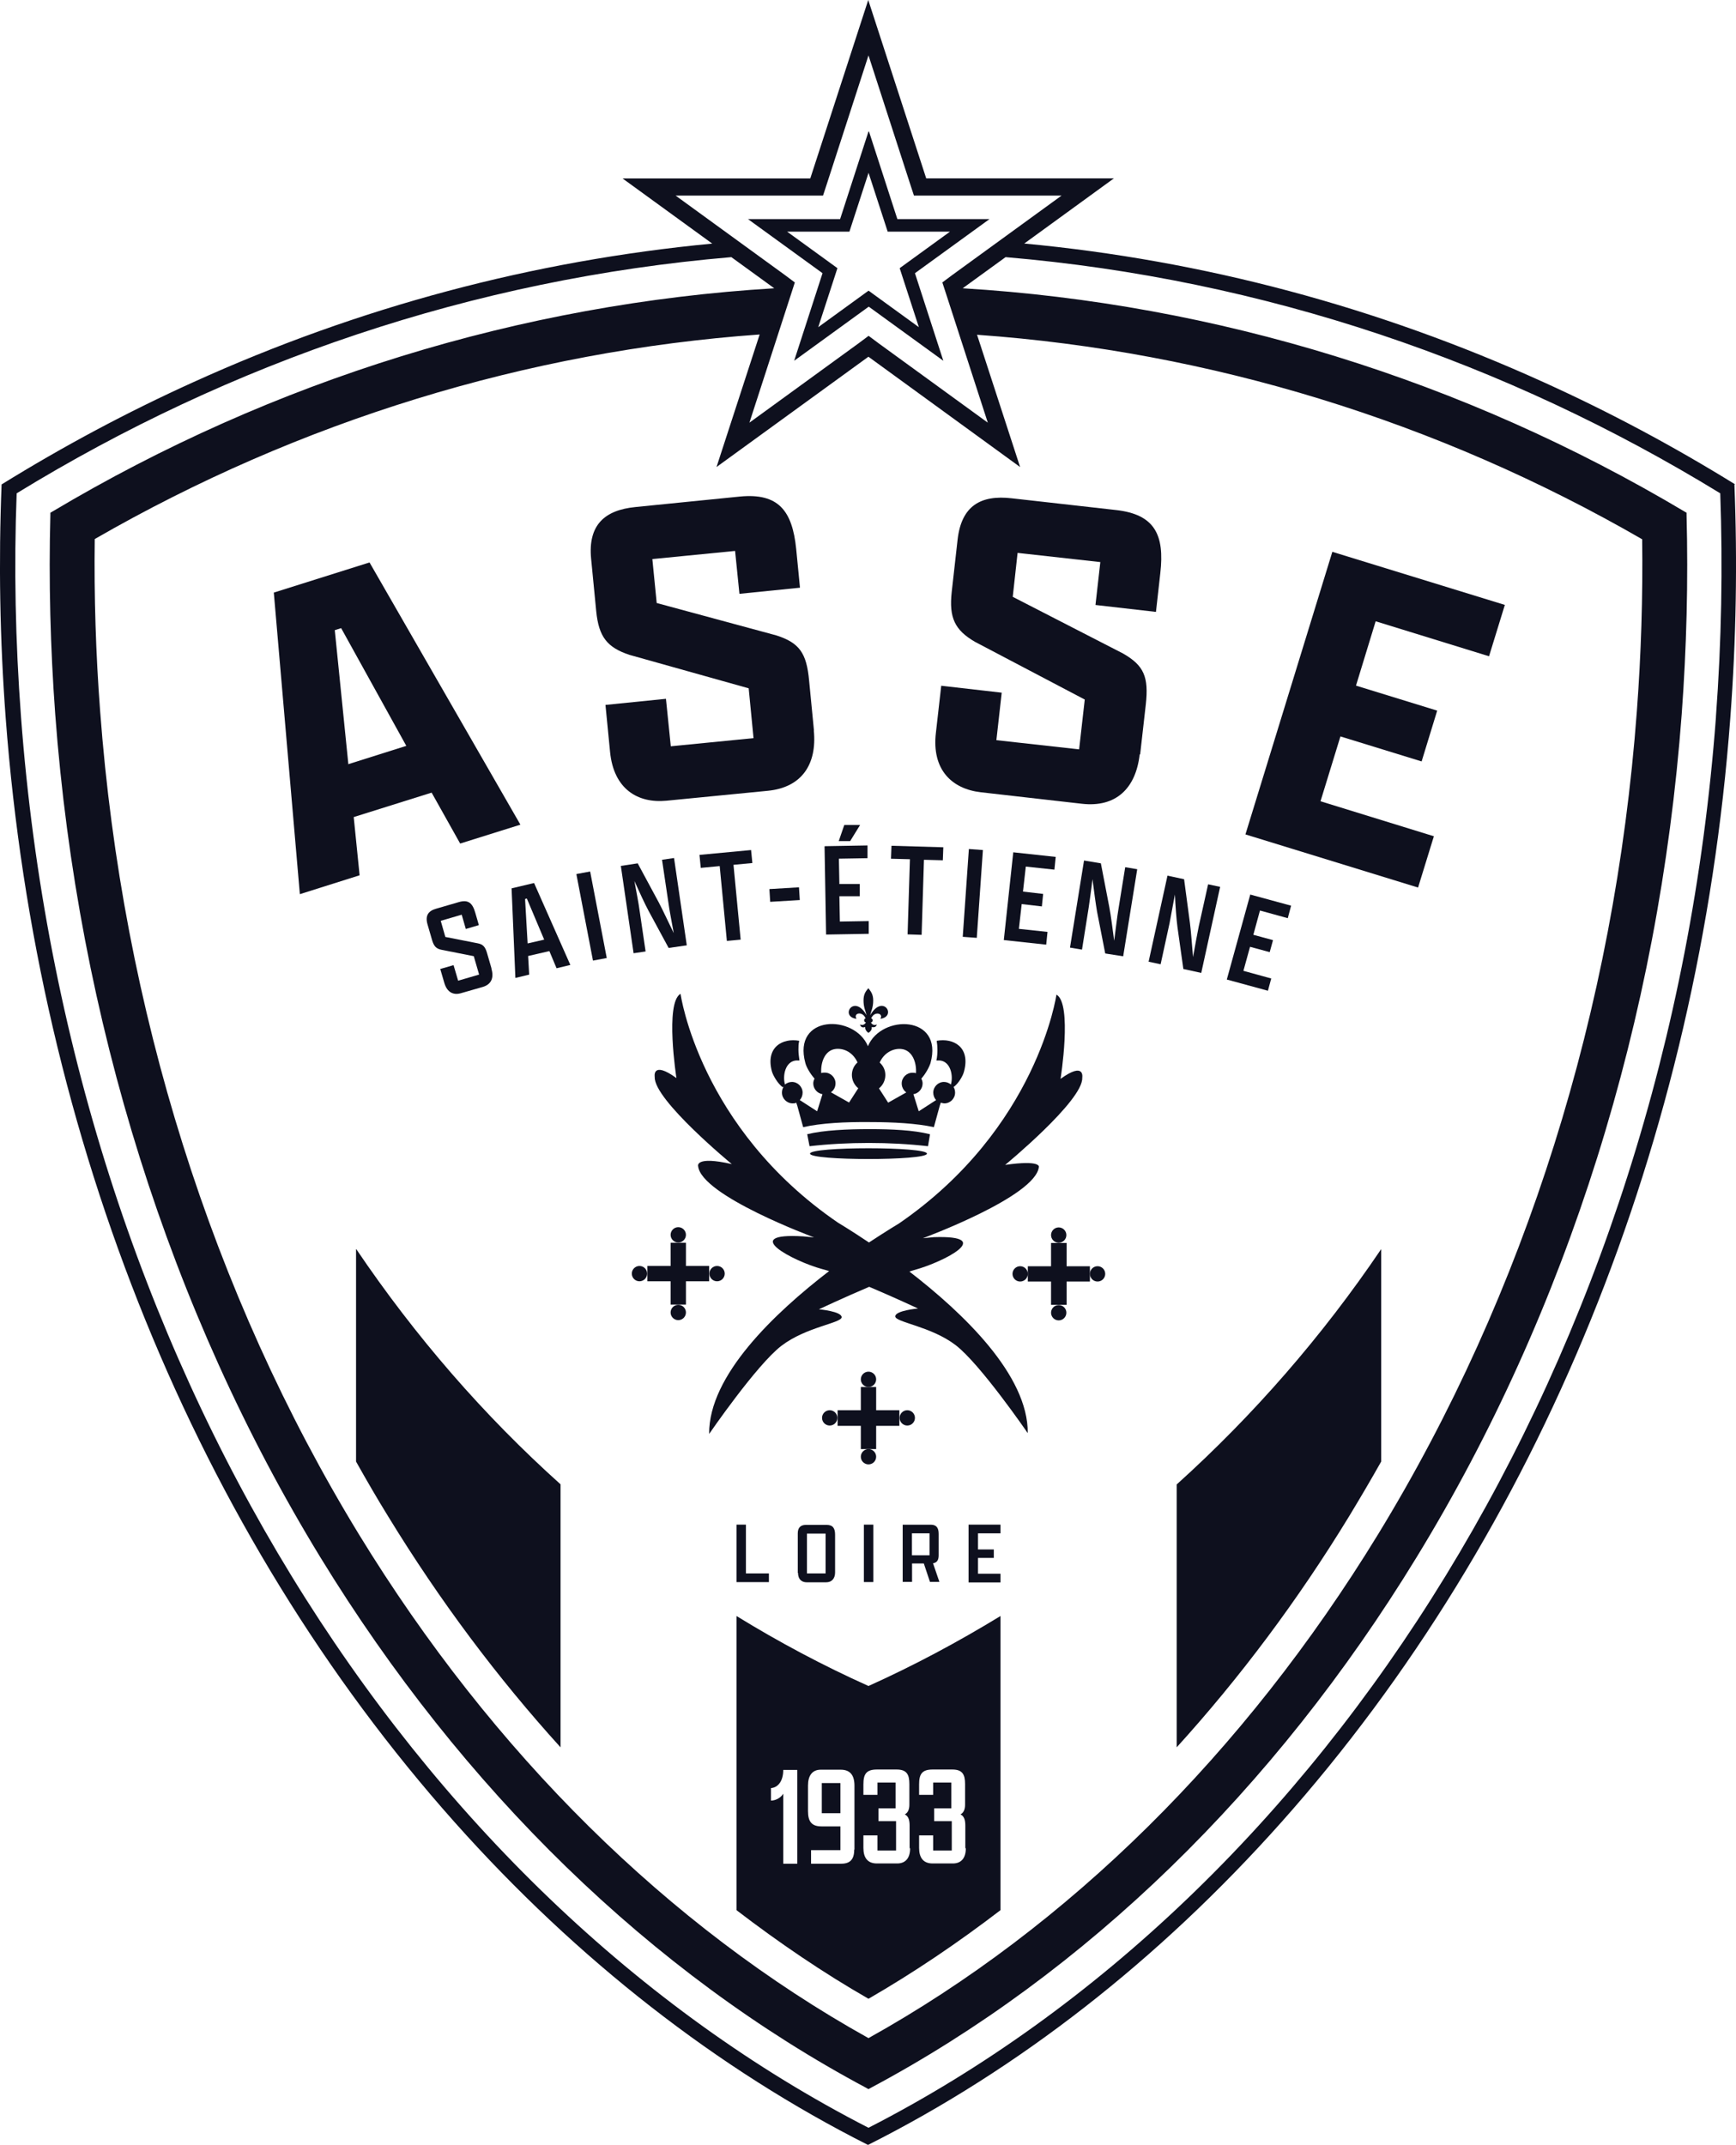
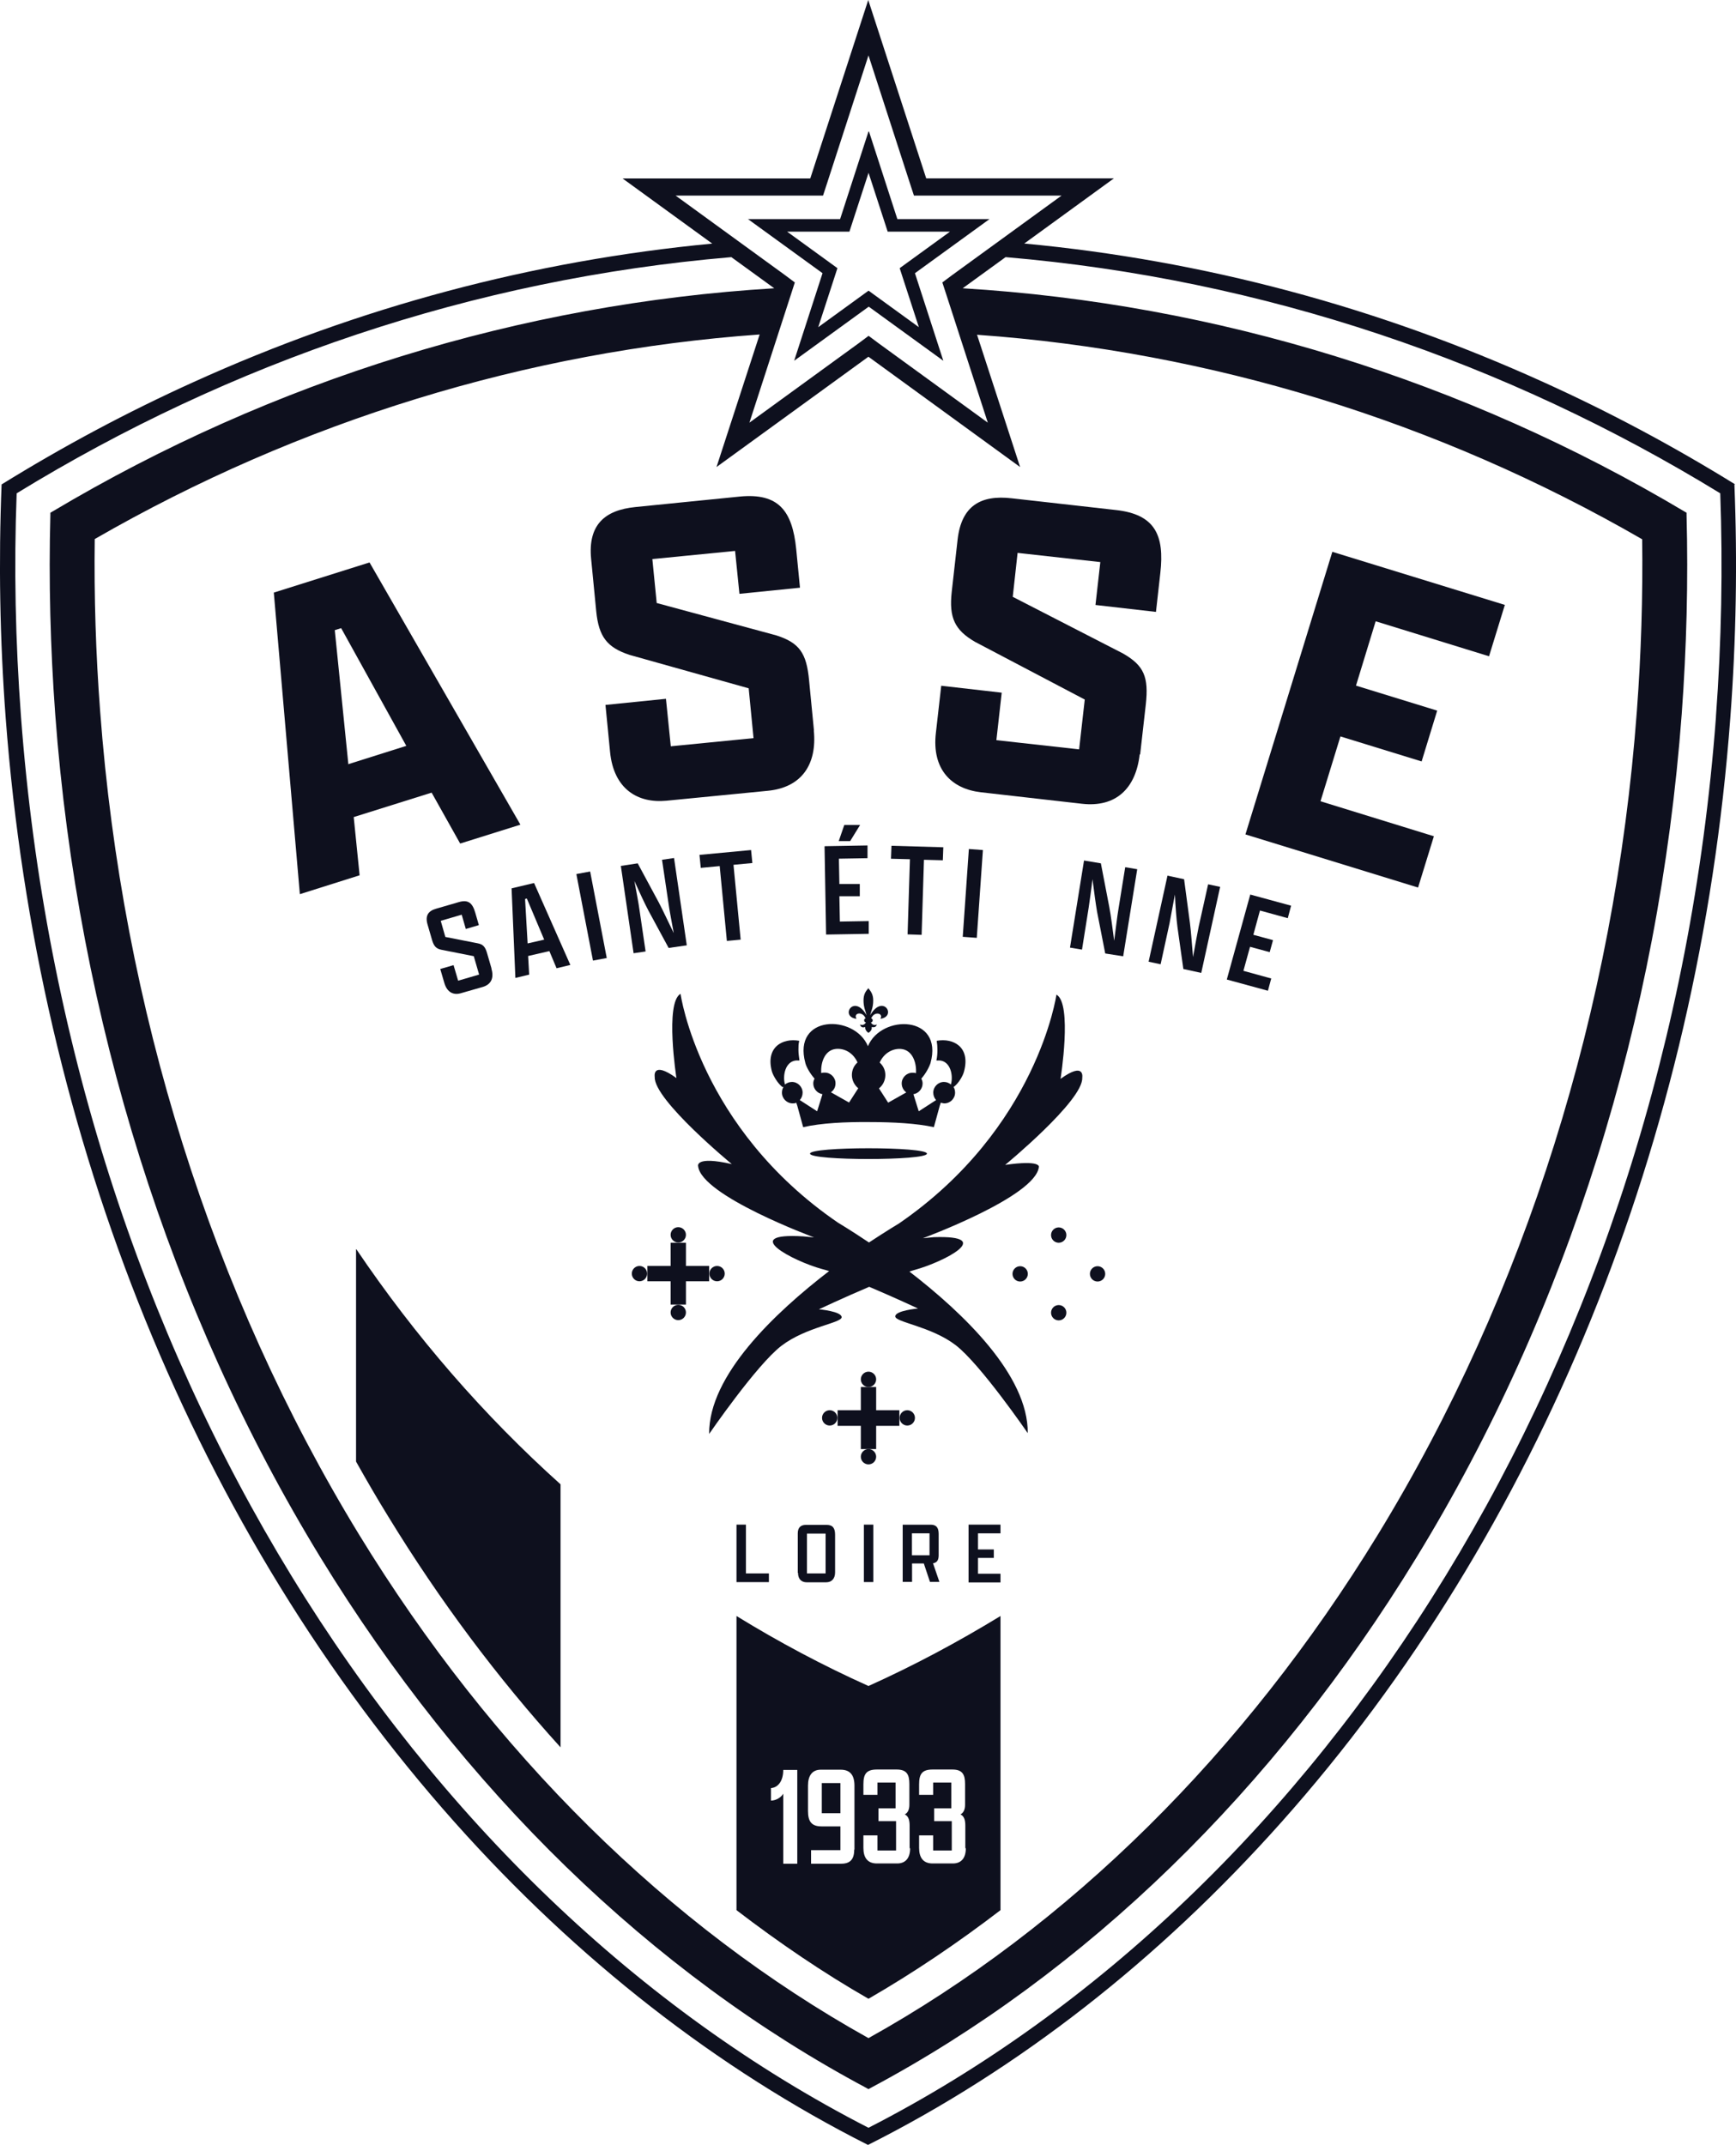
<svg xmlns="http://www.w3.org/2000/svg" id="Calque_2" data-name="Calque 2" viewBox="0 0 283.28 350">
  <defs>
    <style>
      .cls-1 {
        fill: #0e101e;
        stroke-width: 0px;
      }
    </style>
  </defs>
  <g id="Calque_1-2" data-name="Calque 1">
    <g id="Calque_1-2" data-name="Calque 1-2">
      <g>
        <path class="cls-1" d="M283.14,79.04c-10.04-6.21-20.46-11.79-31.25-16.67-27.08-12.29-55.5-19.88-84.75-22.63l14.62-10.63h-30.62L141.68,0l-9.46,29.12h-30.63l14.63,10.63c-29.25,2.79-57.62,10.33-84.71,22.63-10.79,4.88-21.21,10.46-31.25,16.67-.5,12.58-.29,25.29.67,38.12,5.17,68.92,31.17,132.92,73.25,180.17,20.12,22.58,43,40.33,67.46,52.67,24.5-12.33,47.33-30.08,67.46-52.67,42.08-47.25,68.12-111.25,73.25-180.17.96-12.79,1.17-25.5.67-38.12h.12ZM132.26,31.92h2.04l.63-1.92,6.79-20.96,6.79,20.96.63,1.92h24.08l-17.83,12.96-1.62,1.21.63,1.92,6.79,20.96-17.83-12.96-1.62-1.21-1.62,1.21-17.83,12.96,6.79-20.96.62-1.92-1.62-1.21-17.83-12.96h22.04,0ZM159.47,54.63c37.96,2.71,75.08,14.08,108.5,33.37.12,9.33-.17,18.75-.87,28.08-3.62,48.67-18.25,95.08-42.25,134.33-21.83,35.67-50.5,64-83.13,82.17-32.62-18.17-61.33-46.54-83.13-82.17-24-39.29-38.63-85.75-42.25-134.37-.71-9.33-1-18.75-.88-28.08,33.42-19.25,70.54-30.67,108.5-33.38l-7.04,21.63,24.79-18,24.75,18-7.04-21.63.04.04ZM280.01,117c-7.83,104.92-63.67,192-138.29,230.21C67.14,309,11.26,221.92,3.43,117c-.92-12.33-1.17-24.5-.71-36.5,34.88-21.38,74.42-34.96,116.62-38.54l7,5.08c-41.33,2.5-81.75,14.96-117.83,36.46l-.29.17v.33c-.29,10.79,0,21.75.79,32.54,3.71,49.83,18.71,97.42,43.29,137.62,23.21,37.92,54.04,67.88,89.13,86.58l.29.17.29-.17c35.13-18.71,65.92-48.62,89.12-86.58,24.62-40.21,39.58-87.83,43.29-137.62.79-10.79,1.08-21.75.79-32.54v-.33l-.29-.17c-36.08-21.5-76.54-33.96-117.83-36.46l7-5.08c42.17,3.58,81.75,17.17,116.62,38.54.42,12,.21,24.17-.71,36.5Z" />
        <path class="cls-1" d="M58.1,203.83v34.67c1.71,3.04,3.42,6,5.25,8.96,8.38,13.71,17.83,26.33,28.12,37.67v-42.92c-12.5-11.21-23.71-24.13-33.33-38.37h-.04Z" />
-         <path class="cls-1" d="M192.01,242.21v42.92c10.29-11.33,19.75-23.96,28.12-37.67,1.79-2.96,3.54-5.92,5.25-8.96v-34.67c-9.63,14.25-20.87,27.13-33.33,38.37h-.04Z" />
        <g>
          <rect class="cls-1" x="134.1" y="290.96" width="3.04" height="4.92" />
          <path class="cls-1" d="M141.72,275.12c-7.42-3.33-14.63-7.17-21.54-11.42v48c6.96,5.33,14.13,10.21,21.54,14.46,7.42-4.29,14.58-9.13,21.54-14.46v-48c-6.96,4.25-14.12,8.08-21.54,11.42ZM130.1,304.12h-2.29v-11.42c-.46.75-1.33,1.12-2,1.12v-2.04c1.13-.08,2-1.12,2-2.96h2.29v15.33-.04ZM139.39,301.83c0,1.58-.67,2.29-2.12,2.29h-4.92v-2.21h4.79v-3.88h-3.08c-1.62,0-2.21-.79-2.21-2.5v-4.17c0-1.58.67-2.58,2.08-2.58h3.25c1.5,0,2.25.83,2.25,2.62v10.42h-.04ZM148.51,301.62c0,1.54-.71,2.46-2.12,2.46h-3.29c-1.58,0-2.21-1-2.21-2.54v-2.04h2.29v2.46h3.04v-4.79h-2.87v-2.08h2.79v-4.21h-2.96v2h-2.29v-1.71c0-1.67.46-2.42,2.21-2.42h3.21c1.67,0,2.08.83,2.08,2.37v3.37c0,.79-.25,1.33-.75,1.58.58.29.79.87.79,1.83v3.67l.08.04ZM157.6,301.62c0,1.54-.71,2.46-2.12,2.46h-3.29c-1.58,0-2.21-1-2.21-2.54v-2.04h2.29v2.46h3.04v-4.79h-2.87v-2.08h2.79v-4.21h-2.96v2h-2.29v-1.71c0-1.67.46-2.42,2.21-2.42h3.21c1.67,0,2.08.83,2.08,2.37v3.37c0,.79-.25,1.33-.75,1.58.58.29.79.87.79,1.83v3.67l.08.04Z" />
        </g>
        <g>
          <path class="cls-1" d="M148.39,207.5c.33-.12.63-.21.92-.29,4.67-1.29,13.25-5.67,3.08-5.33l-1.79.17s18.42-6.79,18.92-11.63c0,0,.38-1.17-5.5-.33,0,0,12.75-10.5,12.58-14.21,0,0,.5-2.75-3.54.17,0,0,1.96-12.29-.67-13.75,0,0-3.08,21.79-25.67,37.33,0,0-1.96,1.17-4.92,3.12-3.04-2.04-5.08-3.25-5.08-3.25-22.63-15.5-25.67-37.33-25.67-37.33-2.58,1.46-.67,13.75-.67,13.75-4.04-2.92-3.54-.17-3.54-.17-.17,3.71,12.58,14.21,12.58,14.21-6.04-1.38-5.5.33-5.5.33.5,4.83,18.92,11.63,18.92,11.63l-1.79-.17c-10.54-.63-1.62,4.04,3.08,5.33.33.08.75.21,1.17.33-8.88,6.83-19.67,17.04-19.58,26.58,0,0,7.75-11.29,11.79-14.38s9.83-3.71,9.83-4.67-3.71-1.29-3.71-1.29c0,0,4-1.88,8.21-3.67,4.13,1.75,7.96,3.54,7.96,3.54,0,0-3.71.33-3.71,1.29s5.83,1.62,9.83,4.67c4.04,3.08,11.79,14.38,11.79,14.38.08-9.46-10.5-19.58-19.38-26.42l.04.04Z" />
          <g>
            <path class="cls-1" d="M127.85,177.38c-.17.25-.25.58-.25.92,0,.96.79,1.75,1.75,1.75.21,0,.42,0,.58-.12l.17.5.96,3.5c2.92-.67,6.92-.87,10.87-.83,3.83,0,7.63.21,10.46.83l.96-3.5.17-.5s.38.12.58.12c.96,0,1.75-.79,1.75-1.75,0-.33-.08-.67-.25-.92.79-.54,1.54-1.83,1.71-2.54,1.08-4-1.75-5.5-4.46-5,.08.46.12.96.12,1.46,0,.58-.04,1.17-.17,1.75h.58c1.71.17,2.21,2.42,1.79,3.92-.29-.25-.71-.42-1.13-.42-.96,0-1.75.79-1.75,1.75,0,.46.17.87.46,1.21l-2.83,1.83-.87-2.79c.83-.12,1.5-.87,1.5-1.75,0-.29-.08-.54-.21-.79.71-.79,1.29-1.88,1.5-2.54,2.17-7.87-8.04-8-10.21-2.75-2.17-5.25-12.37-5.17-10.21,2.75.17.67.79,1.75,1.5,2.54-.13.25-.21.5-.21.79,0,.87.67,1.62,1.5,1.75l-.87,2.79-2.83-1.83c.29-.33.46-.75.46-1.21,0-.96-.79-1.75-1.75-1.75-.42,0-.83.17-1.13.42-.42-1.5.08-3.75,1.79-3.92h.58c-.08-.58-.17-1.17-.17-1.75,0-.5,0-.96.13-1.46-2.67-.5-5.54,1-4.46,5,.21.71.96,1.96,1.71,2.54h.17ZM143.55,173.38c.71-1.58,2.17-2.33,3.5-2.21,1.83.17,2.54,2.21,2.42,3.96-.17-.08-.38-.08-.58-.08-.96,0-1.75.79-1.75,1.75,0,.58.29,1.13.75,1.46l-2.96,1.67-1.5-2.33c.63-.5,1.04-1.29,1.04-2.17s-.38-1.54-.92-2.04ZM134.01,175.12c-.12-1.75.58-3.79,2.42-3.96,1.38-.12,2.79.63,3.5,2.21-.58.5-.92,1.25-.92,2.04,0,.87.42,1.67,1.04,2.17l-1.5,2.33-2.96-1.67c.46-.33.75-.83.75-1.46,0-.96-.79-1.75-1.75-1.75-.21,0-.42,0-.58.08Z" />
-             <path class="cls-1" d="M151.72,185.08c-2.63-.67-6.21-.83-9.83-.83s-7.46.17-10.17.83l.38,1.96c6.17-.71,13.17-.71,19.33,0l.33-1.96h-.04Z" />
            <path class="cls-1" d="M132.18,188.25c0,1.17,19.08,1.17,19.08,0s-19.08-1.17-19.08,0Z" />
            <path class="cls-1" d="M139.76,166.25c-.54-.92.83-1.25,1.38-.29.04.08.08.17.12.21-.17.04-.25.17-.25.33s.12.33.29.33c-.17.38-.63.54-.96.33.08.46.46.58.83.42,0,.33.12.67.54.96.46-.29.58-.63.54-.96.38.12.75,0,.83-.42-.33.21-.79.08-.96-.33.17,0,.29-.17.29-.33s-.12-.29-.25-.33c0-.08.08-.17.12-.21.54-.96,1.92-.58,1.38.29,2.75-.38.42-4.17-1.67-.58.17-.71.5-1.25.5-2.42,0-1.04-.42-1.5-.79-2-.42.5-.79.96-.79,2,0,1.13.33,1.71.5,2.42-2.04-3.58-4.42.21-1.67.58Z" />
          </g>
          <g>
            <polygon class="cls-1" points="142.97 230.12 142.97 226.33 141.72 226.33 140.47 226.33 140.47 230.12 136.68 230.12 136.68 231.37 136.68 232.67 140.47 232.67 140.47 236.46 141.72 236.46 142.97 236.46 142.97 232.67 146.76 232.67 146.76 231.37 146.76 230.12 142.97 230.12" />
            <circle class="cls-1" cx="141.72" cy="225.08" r="1.25" />
            <circle class="cls-1" cx="148.05" cy="231.37" r="1.25" />
            <circle class="cls-1" cx="135.39" cy="231.37" r="1.25" />
            <circle class="cls-1" cx="141.72" cy="237.71" r="1.25" />
          </g>
          <g>
            <g>
-               <polygon class="cls-1" points="174.05 206.63 174.05 202.83 172.76 202.83 171.51 202.83 171.51 206.63 167.72 206.63 167.72 207.87 167.72 209.12 171.51 209.12 171.51 212.92 172.76 212.92 174.05 212.92 174.05 209.12 177.85 209.12 177.85 207.87 177.85 206.63 174.05 206.63" />
              <circle class="cls-1" cx="172.76" cy="201.54" r="1.25" />
              <circle class="cls-1" cx="179.1" cy="207.87" r="1.25" />
              <circle class="cls-1" cx="166.47" cy="207.87" r="1.25" />
              <circle class="cls-1" cx="172.76" cy="214.21" r="1.25" />
            </g>
            <g>
              <polygon class="cls-1" points="111.93 206.58 111.93 202.79 110.68 202.79 109.43 202.79 109.43 206.58 105.64 206.58 105.64 207.83 105.64 209.08 109.43 209.08 109.43 212.88 110.68 212.88 111.93 212.88 111.93 209.08 115.72 209.08 115.72 207.83 115.72 206.58 111.93 206.58" />
              <circle class="cls-1" cx="110.68" cy="201.5" r="1.25" />
              <circle class="cls-1" cx="117.01" cy="207.83" r="1.25" />
              <circle class="cls-1" cx="104.35" cy="207.83" r="1.25" />
              <circle class="cls-1" cx="110.68" cy="214.17" r="1.25" />
            </g>
          </g>
        </g>
        <g>
          <path class="cls-1" d="M70.47,129.33l-12.75,4,.96,9.5-9.75,3.08-4.25-49.21,15.62-4.92,24.62,42.79-9.83,3.08-4.67-8.33h.04ZM56.8,124.71l9.5-3-10.63-19.21-1.04.33,2.21,21.83-.04.04Z" />
          <path class="cls-1" d="M132.8,119.21c.54,5.54-2,9.29-7.5,9.83l-16.54,1.62c-4.71.46-8.62-1.92-9.21-7.96l-.75-7.67,9.87-1,.79,7.75,13.5-1.33-.79-8.13-19.46-5.46c-3.63-1.21-5-2.92-5.42-7.12l-.83-8.54c-.54-5.54,2.21-7.96,7.21-8.46l17.04-1.71c6.33-.62,8.58,2.33,9.21,8.54l.62,6.33-9.88,1-.71-7-13.5,1.33.71,7.17,19.54,5.29c3.75,1.21,4.92,2.88,5.33,7.38l.79,8.13h-.04Z" />
          <path class="cls-1" d="M185.97,123.12c-.63,5.54-3.88,8.67-9.42,8.04l-16.5-1.88c-4.71-.54-8.04-3.67-7.33-9.71l.87-7.67,9.87,1.13-.87,7.75,13.5,1.5.92-8.13-17.92-9.42c-3.29-1.92-4.25-3.92-3.79-8.13l.96-8.54c.63-5.54,3.79-7.33,8.83-6.75l17.04,1.92c6.33.71,7.92,4.08,7.21,10.29l-.71,6.33-9.87-1.13.79-7-13.5-1.5-.79,7.17,18,9.25c3.42,1.96,4.21,3.83,3.71,8.33l-.92,8.13h-.08Z" />
-           <path class="cls-1" d="M217.39,90.04l28.17,8.67-2.58,8.38-18.5-5.71-3.21,10.5,13.25,4.08-2.54,8.29-13.25-4.08-3.25,10.58,18.5,5.71-2.58,8.37-28.17-8.67,14.17-46.08v-.04Z" />
+           <path class="cls-1" d="M217.39,90.04l28.17,8.67-2.58,8.38-18.5-5.71-3.21,10.5,13.25,4.08-2.54,8.29-13.25-4.08-3.25,10.58,18.5,5.71-2.58,8.37-28.17-8.67,14.17-46.08Z" />
        </g>
        <path class="cls-1" d="M120.18,248.79h1.54v7.96h3.75v1.42h-5.29v-9.37Z" />
        <path class="cls-1" d="M130.18,256.67v-6.46c0-.92.46-1.38,1.33-1.38h3.38c1.04,0,1.38.58,1.38,1.62v6.13c0,.96-.5,1.62-1.46,1.62h-3.17c-.79,0-1.42-.46-1.42-1.54h-.04ZM134.72,256.75v-6.5h-3.04v6.5h3.04Z" />
        <path class="cls-1" d="M140.97,248.79h1.54v9.37h-1.54v-9.37Z" />
        <path class="cls-1" d="M147.3,258.17v-9.37h4.58c.92,0,1.29.5,1.29,1.5v3.5c0,.79-.29,1.21-.92,1.29l1.04,3.04h-1.54l-1-3h-1.92v3h-1.54v.04ZM151.68,253.79v-3.58h-2.87v3.58h2.87Z" />
        <path class="cls-1" d="M158.05,248.79h5.21v1.42h-3.67v2.63h2.58v1.38h-2.58v2.58h3.67v1.42h-5.21v-9.42Z" />
        <g>
          <path class="cls-1" d="M80.18,158.04c.46,1.5,0,2.58-1.37,3l-3.63,1.04c-1.17.33-2.21-.12-2.67-1.67l-.67-2.29,2.17-.63.75,2.54,3.42-1-.87-3-5.25-1.04c-.87-.17-1.25-.58-1.54-1.54l-.75-2.58c-.42-1.42.08-2.21,1.37-2.58l3.71-1.08c1.54-.46,2.25.12,2.71,1.75l.58,2-2.13.63-.67-2.33-3.42,1,.75,2.63,5.29,1.04c.87.17,1.21.58,1.5,1.54l.75,2.58h-.04Z" />
          <path class="cls-1" d="M89.6,155.21l-3.42.79.17,3.04-2.25.54-.62-14.62,3.67-.87,5.92,13.37-2.25.54-1.17-2.79h-.04ZM86.05,153.96l2.75-.63-2.83-6.71-.29.08.42,7.29-.04-.04Z" />
          <path class="cls-1" d="M94.05,142.63l2.25-.42,2.71,14.12-2.25.42-2.71-14.12Z" />
          <path class="cls-1" d="M109.1,154.67l-3.29-6.08c-.58-1.08-1.5-3.08-2.29-4.83.33,1.79.71,3.75.83,4.71l1,6.79-1.96.29-2.08-14.25,2.75-.42,3.46,6.42c.62,1.17,1.58,3.25,2.42,4.96-.33-1.83-.75-3.96-.87-4.96l-1.04-7,1.96-.29,2.08,14.25-2.92.42h-.04Z" />
          <path class="cls-1" d="M117.43,141.33l-3.08.29-.21-2.12,8.42-.79.21,2.12-3.08.29,1.17,12.21-2.25.21-1.17-12.21Z" />
-           <path class="cls-1" d="M125.55,145.08l4.83-.29.13,2.08-4.83.29-.13-2.08Z" />
          <path class="cls-1" d="M134.6,138.08l6.96-.12v2.08l-4.67.08.08,4.13h3.33v2h-3.33l.08,4.13,4.71-.08v2.08l-6.96.12-.25-14.38.04-.04ZM136.85,137.29l.92-2.67h2.58l-1.62,2.63h-1.88v.04Z" />
          <path class="cls-1" d="M148.47,140.21l-3.08-.08.08-2.12,8.46.25-.08,2.12-3.08-.08-.38,12.25-2.29-.08s.38-12.25.38-12.25Z" />
          <path class="cls-1" d="M158.1,138.54l2.29.17-1,14.33-2.29-.17,1-14.33Z" />
-           <path class="cls-1" d="M165.35,139.08l6.92.75-.21,2.08-4.67-.5-.46,4.08,3.29.38-.21,2.04-3.29-.38-.46,4.04,4.67.5-.21,2.08-6.92-.75,1.54-14.29v-.04Z" />
          <path class="cls-1" d="M180.35,155.58l-1.33-6.79c-.21-1.21-.5-3.38-.75-5.33-.21,1.83-.5,3.79-.63,4.71l-1.08,6.79-1.96-.33,2.29-14.21,2.75.46,1.38,7.17c.25,1.29.54,3.58.79,5.46.25-1.88.5-4,.67-5l1.13-7,1.96.33-2.29,14.21s-2.92-.46-2.92-.46Z" />
          <path class="cls-1" d="M193.1,158.13l-.96-6.83c-.17-1.25-.33-3.42-.42-5.33-.33,1.79-.71,3.75-.87,4.67l-1.46,6.71-1.96-.42,3.08-14.04,2.71.58.96,7.21c.17,1.29.33,3.58.5,5.5.33-1.83.71-3.96.92-4.96l1.54-6.92,1.96.42-3.08,14.04-2.87-.63h-.04Z" />
          <path class="cls-1" d="M203.97,145.96l6.71,1.83-.54,2.04-4.54-1.25-1.08,3.96,3.21.87-.54,1.96-3.21-.87-1.08,3.92,4.54,1.25-.54,2-6.71-1.83,3.83-13.88h-.04Z" />
        </g>
        <path class="cls-1" d="M141.72,28.17l2.67,8.21.46,1.42h10.17l-7,5.08-1.21.88.46,1.42,2.67,8.21-7-5.08-1.21-.88-1.21.88-7,5.08,2.67-8.21.46-1.42-1.21-.88-7-5.08h10.17l.46-1.42,2.67-8.21M141.72,21.46l-4.63,14.29h-15.04l12.17,8.83-4.63,14.29,12.17-8.83,12.17,8.83-4.63-14.29,12.17-8.83h-15.04l-4.63-14.29h-.08Z" />
      </g>
    </g>
  </g>
</svg>